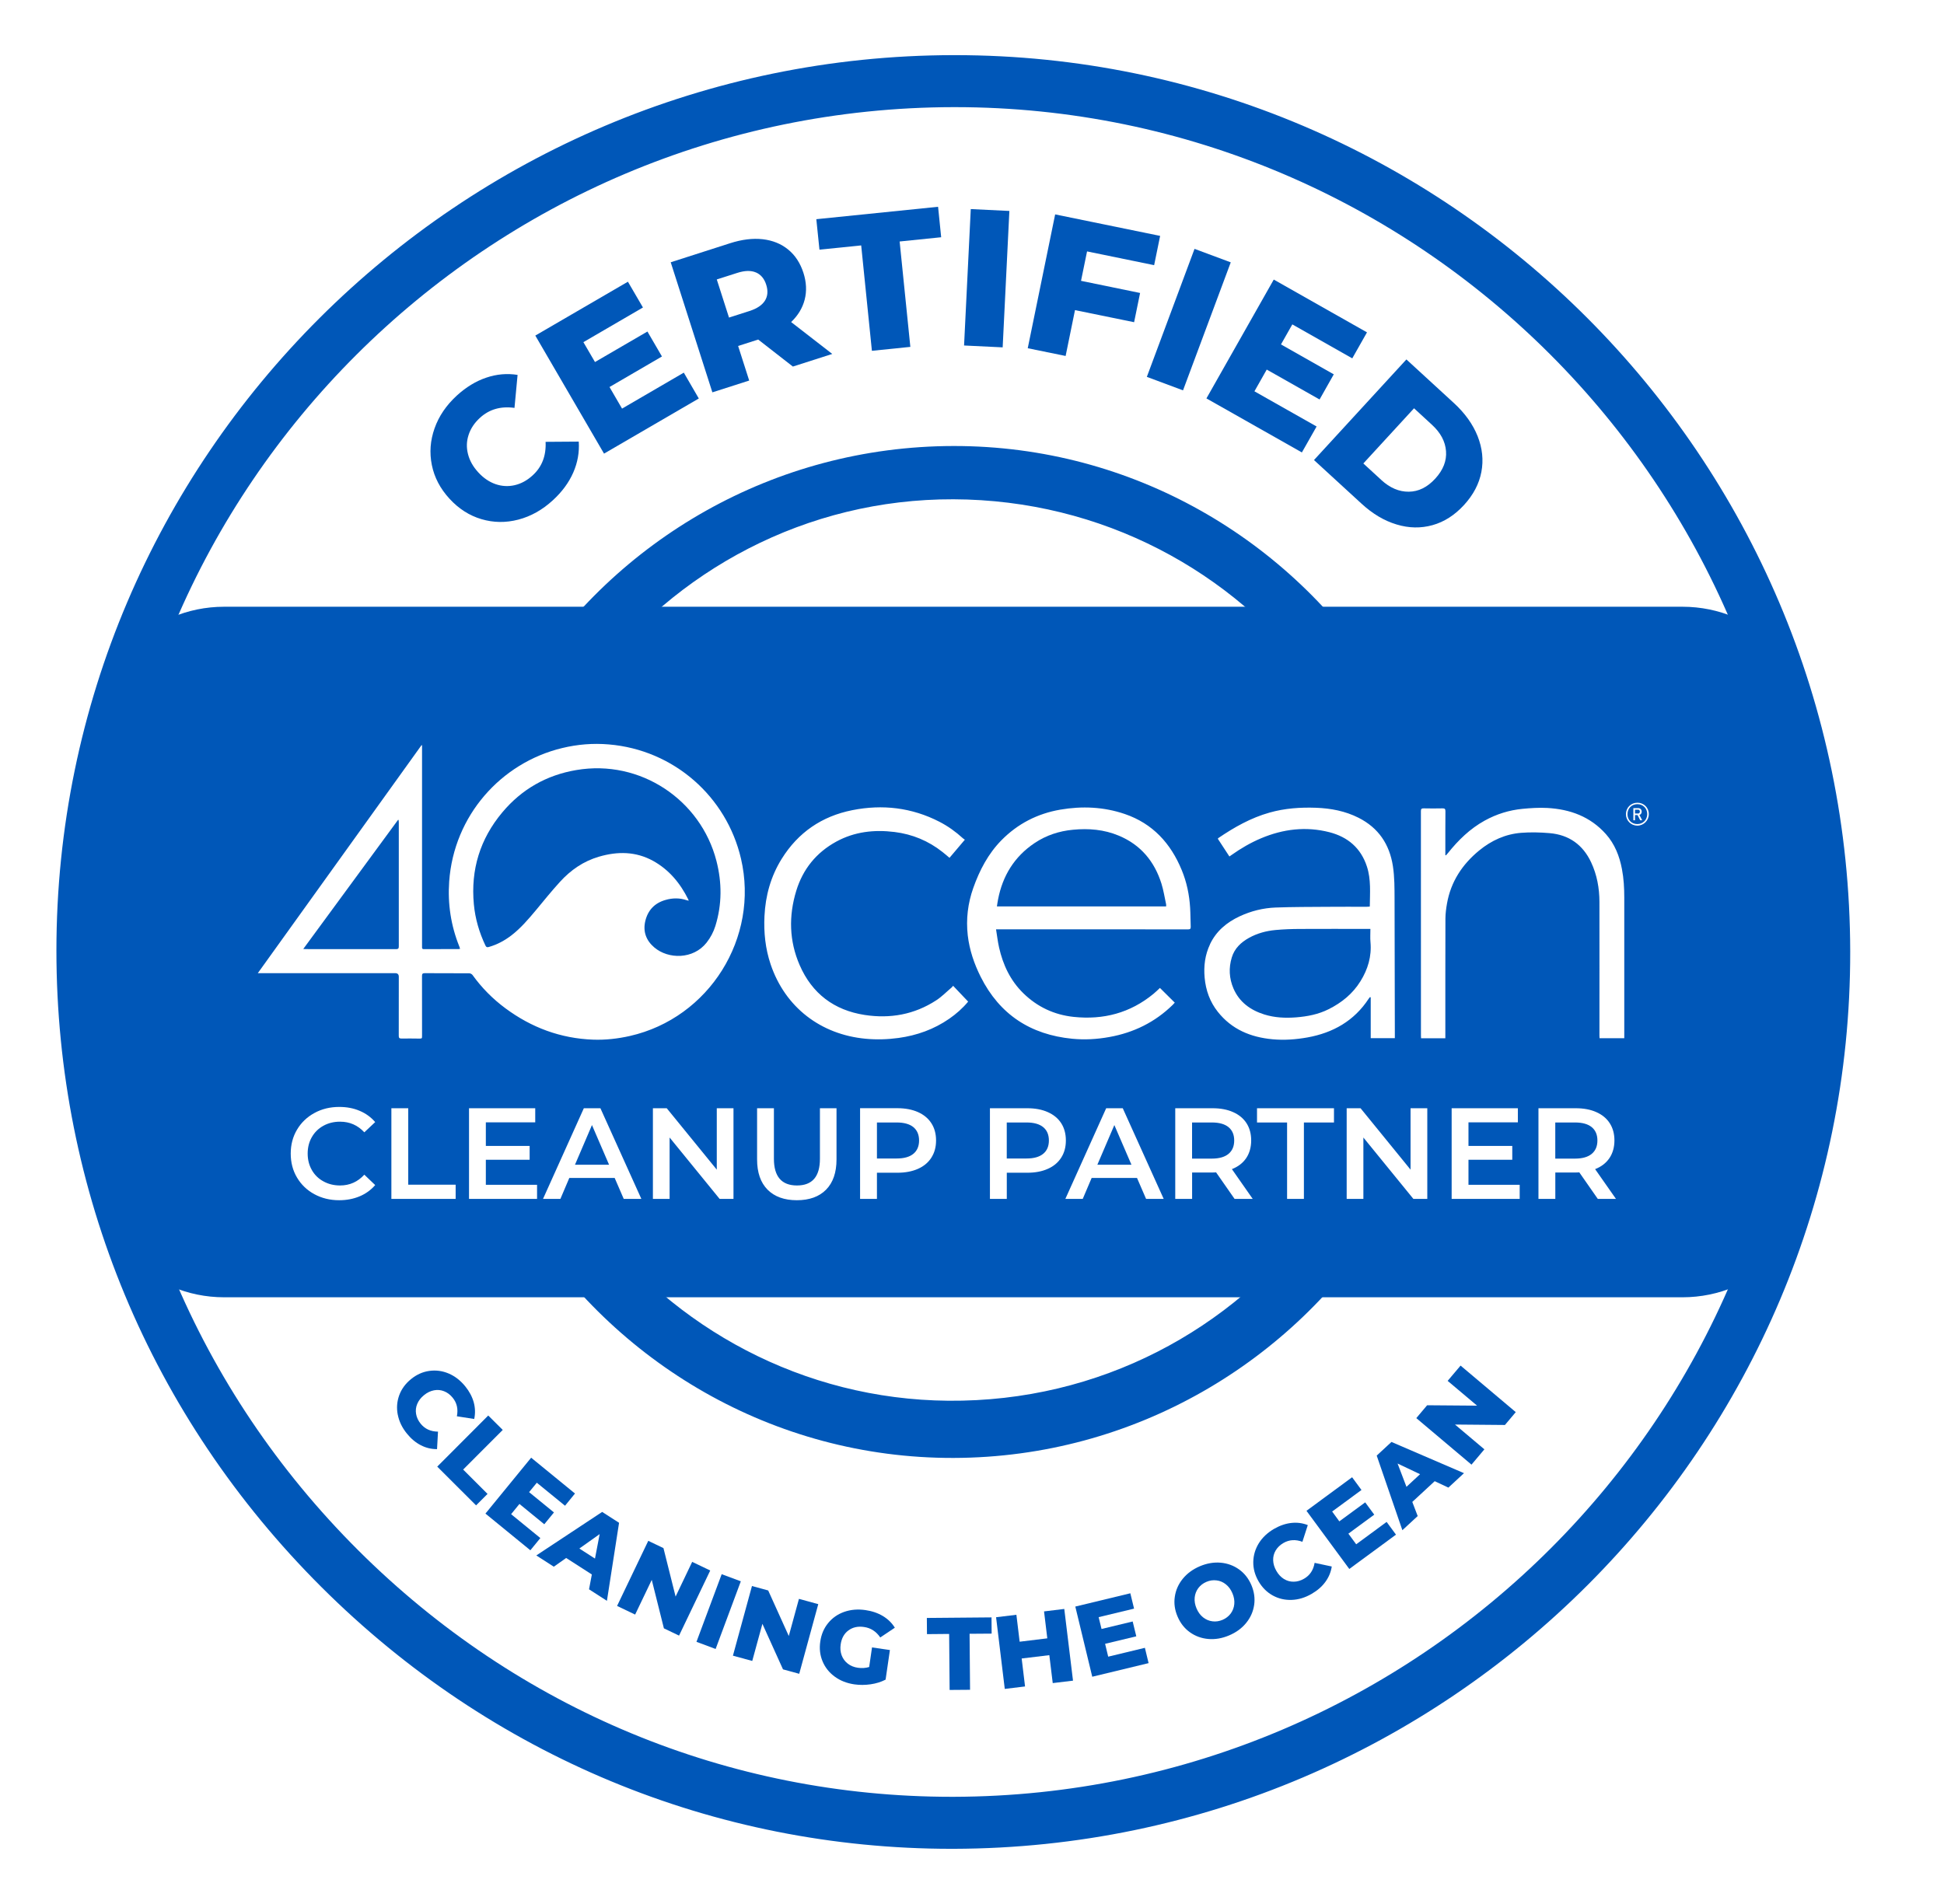
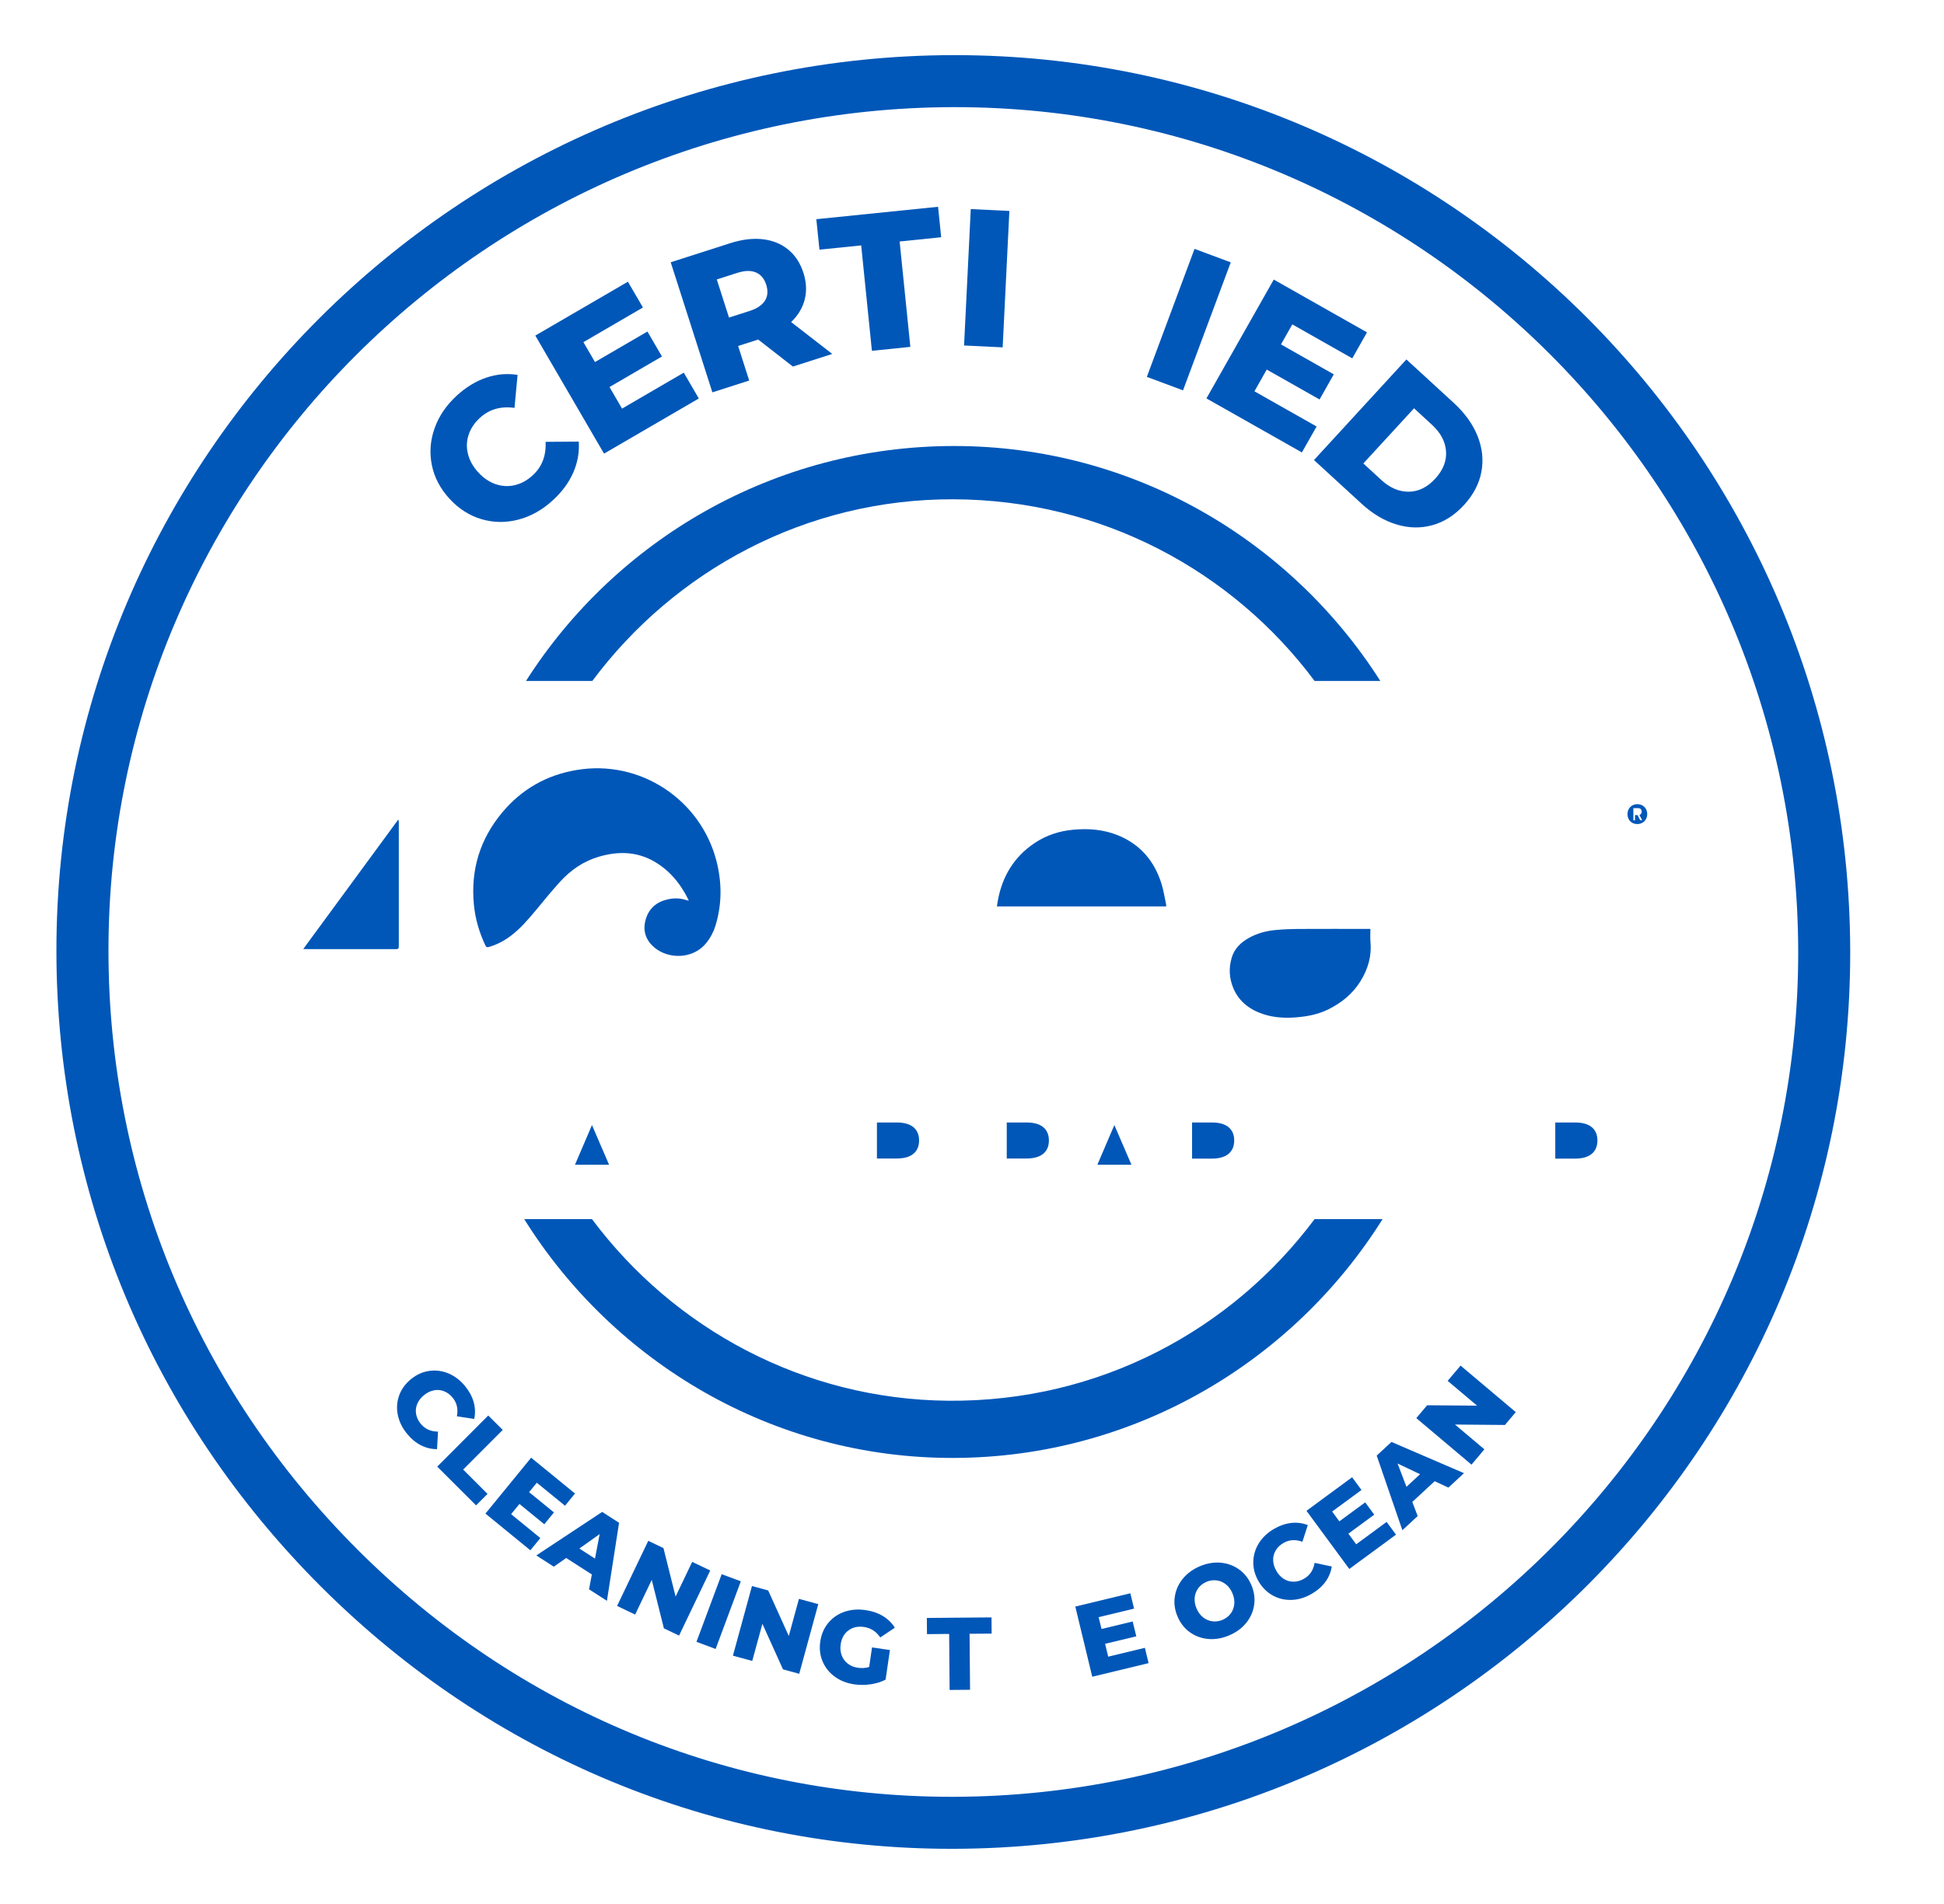
<svg xmlns="http://www.w3.org/2000/svg" width="49" height="48" viewBox="0 0 49 48" fill="none">
  <path d="M24.034 12.587C27.773 12.6 31.07 14.396 33.135 17.167H34.792C32.525 13.605 28.547 11.239 24.035 11.244C19.504 11.25 15.523 13.613 13.258 17.167H14.93C17.007 14.38 20.32 12.575 24.034 12.587H24.034Z" fill="#0057B8" />
  <path d="M23.904 35.313C20.241 35.282 16.974 33.485 14.921 30.734H13.213C15.474 34.352 19.488 36.766 24.035 36.755C28.585 36.744 32.592 34.334 34.849 30.734H33.135C31.057 33.516 27.724 35.346 23.904 35.313Z" fill="#0057B8" />
  <path d="M23.985 46.609C18.008 46.609 12.368 44.267 8.1 40.008C3.795 35.714 1.423 30.017 1.422 23.965C1.421 11.532 11.566 1.405 24.038 1.39H24.066C36.498 1.39 46.62 11.522 46.636 23.989C46.653 36.432 36.516 46.579 24.04 46.609H23.985ZM24.066 2.701H24.04C12.29 2.716 2.732 12.255 2.734 23.965C2.734 29.666 4.969 35.033 9.026 39.08C13.047 43.091 18.358 45.297 23.985 45.298H24.037C35.79 45.269 45.34 35.711 45.325 23.991C45.309 12.246 35.775 2.701 24.066 2.701V2.701Z" fill="#0057B8" />
  <path d="M10.026 35.667C9.993 35.498 10.005 35.335 10.062 35.177C10.119 35.019 10.219 34.883 10.36 34.768C10.501 34.653 10.655 34.584 10.821 34.561C10.988 34.538 11.15 34.559 11.308 34.626C11.466 34.693 11.605 34.801 11.726 34.949C11.831 35.078 11.902 35.213 11.941 35.353C11.979 35.494 11.983 35.634 11.953 35.773L11.516 35.705C11.552 35.524 11.517 35.368 11.411 35.238C11.349 35.161 11.276 35.106 11.194 35.074C11.112 35.041 11.027 35.033 10.939 35.05C10.851 35.067 10.767 35.107 10.688 35.172C10.608 35.236 10.552 35.31 10.517 35.392C10.482 35.475 10.473 35.56 10.488 35.647C10.503 35.734 10.541 35.816 10.604 35.893C10.71 36.024 10.855 36.09 11.04 36.092L11.016 36.533C10.874 36.534 10.738 36.502 10.608 36.435C10.479 36.369 10.361 36.271 10.257 36.142C10.136 35.994 10.06 35.835 10.027 35.667H10.026Z" fill="#0057B8" />
  <path d="M12.307 35.686L12.672 36.049L11.674 37.048L12.289 37.662L12 37.951L11.021 36.974L12.307 35.685V35.686Z" fill="#0057B8" />
  <path d="M13.62 38.775L13.368 39.083L12.236 38.158L13.388 36.749L14.493 37.652L14.242 37.96L13.531 37.38L13.336 37.617L13.963 38.129L13.719 38.427L13.093 37.915L12.883 38.173L13.62 38.775V38.775Z" fill="#0057B8" />
  <path d="M14.918 39.693L14.271 39.277L13.959 39.497L13.518 39.213L15.178 38.116L15.604 38.39L15.298 40.357L14.847 40.067L14.918 39.693V39.693ZM14.997 39.292L15.115 38.675L14.603 39.039L14.997 39.292Z" fill="#0057B8" />
  <path d="M17.902 39.593L17.116 41.234L16.734 41.051L16.428 39.829L16.009 40.704L15.554 40.486L16.34 38.845L16.723 39.028L17.029 40.25L17.447 39.375L17.902 39.593Z" fill="#0057B8" />
  <path d="M18.191 39.686L18.673 39.865L18.038 41.571L17.555 41.391L18.191 39.685V39.686Z" fill="#0057B8" />
  <path d="M20.625 40.441L20.145 42.197L19.736 42.085L19.217 40.937L18.961 41.873L18.474 41.74L18.954 39.984L19.363 40.096L19.882 41.244L20.138 40.308L20.625 40.441Z" fill="#0057B8" />
  <path d="M21.981 41.532L22.431 41.598L22.322 42.344C22.209 42.403 22.082 42.442 21.942 42.462C21.803 42.482 21.666 42.482 21.533 42.463C21.344 42.435 21.18 42.371 21.041 42.269C20.901 42.167 20.799 42.039 20.734 41.884C20.669 41.73 20.649 41.562 20.676 41.382C20.702 41.202 20.768 41.047 20.875 40.917C20.981 40.787 21.116 40.693 21.281 40.635C21.445 40.578 21.623 40.563 21.815 40.591C21.983 40.615 22.13 40.666 22.256 40.742C22.381 40.818 22.481 40.915 22.555 41.035L22.188 41.281C22.085 41.13 21.949 41.041 21.779 41.017C21.625 40.994 21.494 41.023 21.386 41.103C21.278 41.182 21.212 41.3 21.19 41.456C21.175 41.556 21.184 41.648 21.215 41.732C21.247 41.816 21.298 41.886 21.369 41.941C21.44 41.996 21.525 42.031 21.625 42.045C21.722 42.059 21.817 42.053 21.908 42.026L21.98 41.532L21.981 41.532Z" fill="#0057B8" />
  <path d="M23.924 41.192L23.365 41.197L23.362 40.789L24.992 40.775L24.995 41.184L24.439 41.188L24.451 42.6L23.936 42.604L23.924 41.192H23.924Z" fill="#0057B8" />
-   <path d="M26.826 40.562L27.046 42.37L26.535 42.431L26.449 41.727L25.752 41.811L25.837 42.516L25.326 42.578L25.107 40.771L25.619 40.709L25.701 41.388L26.398 41.303L26.316 40.624L26.826 40.562Z" fill="#0057B8" />
  <path d="M28.858 41.542L28.951 41.928L27.531 42.271L27.104 40.502L28.491 40.167L28.585 40.554L27.692 40.769L27.765 41.067L28.55 40.878L28.641 41.252L27.855 41.441L27.933 41.765L28.858 41.542Z" fill="#0057B8" />
  <path d="M30.456 41.319C30.283 41.304 30.128 41.247 29.991 41.149C29.855 41.051 29.751 40.919 29.681 40.753C29.61 40.587 29.587 40.421 29.612 40.254C29.636 40.087 29.703 39.937 29.812 39.802C29.922 39.667 30.065 39.562 30.242 39.486C30.419 39.411 30.594 39.381 30.767 39.396C30.94 39.411 31.095 39.468 31.232 39.566C31.369 39.664 31.472 39.797 31.543 39.962C31.613 40.129 31.636 40.295 31.612 40.461C31.587 40.628 31.521 40.779 31.411 40.914C31.302 41.049 31.158 41.154 30.981 41.229C30.804 41.304 30.629 41.334 30.456 41.319H30.456ZM31.02 40.679C31.071 40.61 31.102 40.531 31.111 40.441C31.12 40.352 31.104 40.26 31.064 40.166C31.024 40.072 30.969 39.997 30.898 39.941C30.828 39.885 30.75 39.852 30.664 39.842C30.578 39.831 30.493 39.843 30.409 39.879C30.324 39.915 30.256 39.968 30.204 40.037C30.153 40.106 30.122 40.185 30.113 40.274C30.104 40.364 30.12 40.456 30.16 40.55C30.2 40.644 30.255 40.719 30.326 40.775C30.396 40.83 30.474 40.863 30.56 40.874C30.645 40.885 30.73 40.873 30.815 40.837C30.899 40.801 30.968 40.748 31.02 40.679Z" fill="#0057B8" />
  <path d="M32.558 40.334C32.386 40.34 32.227 40.303 32.08 40.222C31.933 40.141 31.813 40.021 31.722 39.864C31.631 39.706 31.587 39.544 31.59 39.376C31.593 39.208 31.64 39.051 31.73 38.905C31.821 38.759 31.949 38.639 32.114 38.543C32.258 38.46 32.403 38.41 32.548 38.394C32.693 38.378 32.831 38.396 32.964 38.448L32.828 38.869C32.655 38.805 32.496 38.815 32.35 38.899C32.265 38.949 32.2 39.011 32.154 39.088C32.109 39.164 32.088 39.246 32.091 39.336C32.094 39.426 32.121 39.515 32.172 39.603C32.223 39.692 32.287 39.76 32.363 39.807C32.44 39.854 32.522 39.877 32.611 39.875C32.699 39.874 32.786 39.849 32.871 39.799C33.017 39.715 33.105 39.582 33.136 39.4L33.568 39.492C33.547 39.633 33.493 39.762 33.407 39.88C33.322 39.997 33.206 40.098 33.062 40.181C32.897 40.277 32.729 40.328 32.557 40.334L32.558 40.334Z" fill="#0057B8" />
  <path d="M34.951 38.368L35.187 38.689L34.01 39.554L32.931 38.088L34.081 37.242L34.317 37.563L33.578 38.106L33.759 38.354L34.411 37.875L34.639 38.185L33.987 38.664L34.184 38.932L34.951 38.368L34.951 38.368Z" fill="#0057B8" />
  <path d="M36.163 37.341L35.598 37.864L35.734 38.22L35.348 38.577L34.701 36.696L35.073 36.352L36.901 37.139L36.508 37.503L36.163 37.341V37.341ZM35.794 37.165L35.227 36.896L35.451 37.483L35.794 37.165Z" fill="#0057B8" />
  <path d="M36.815 34.427L38.206 35.6L37.933 35.924L36.674 35.913L37.415 36.538L37.09 36.924L35.699 35.751L35.972 35.427L37.231 35.437L36.489 34.812L36.815 34.427Z" fill="#0057B8" />
  <path d="M13.064 13.1C12.749 13.182 12.44 13.178 12.135 13.088C11.83 12.998 11.562 12.826 11.329 12.572C11.096 12.318 10.948 12.036 10.885 11.724C10.822 11.413 10.845 11.104 10.954 10.797C11.062 10.491 11.249 10.216 11.515 9.972C11.748 9.76 11.994 9.609 12.256 9.521C12.517 9.432 12.781 9.409 13.046 9.451L12.968 10.283C12.621 10.235 12.331 10.319 12.097 10.534C11.959 10.66 11.864 10.803 11.812 10.962C11.759 11.121 11.754 11.282 11.796 11.447C11.837 11.611 11.923 11.764 12.054 11.907C12.185 12.05 12.33 12.149 12.49 12.205C12.65 12.26 12.812 12.269 12.975 12.231C13.138 12.193 13.288 12.111 13.426 11.984C13.661 11.77 13.769 11.488 13.752 11.139L14.588 11.133C14.606 11.401 14.56 11.661 14.449 11.914C14.338 12.167 14.167 12.399 13.935 12.612C13.669 12.856 13.379 13.018 13.064 13.1L13.064 13.1Z" fill="#0057B8" />
  <path d="M17.236 9.395L17.614 10.046L15.225 11.436L13.493 8.46L15.827 7.102L16.206 7.752L14.705 8.626L14.997 9.127L16.319 8.358L16.685 8.987L15.363 9.757L15.679 10.301L17.235 9.395L17.236 9.395Z" fill="#0057B8" />
  <path d="M19.111 8.56L18.605 8.722L18.884 9.594L17.956 9.891L16.906 6.612L18.405 6.131C18.701 6.036 18.975 6.003 19.225 6.031C19.475 6.06 19.689 6.146 19.866 6.291C20.043 6.435 20.171 6.631 20.251 6.878C20.327 7.115 20.337 7.34 20.283 7.552C20.229 7.764 20.115 7.953 19.941 8.119L20.978 8.923L19.985 9.241L19.111 8.56L19.111 8.56ZM19.054 6.869C18.93 6.815 18.773 6.819 18.583 6.88L18.067 7.045L18.375 8.006L18.89 7.841C19.081 7.78 19.211 7.692 19.282 7.578C19.352 7.465 19.362 7.331 19.313 7.178C19.265 7.025 19.178 6.922 19.054 6.868V6.869Z" fill="#0057B8" />
  <path d="M21.707 6.187L20.655 6.294L20.576 5.526L23.645 5.213L23.723 5.981L22.676 6.088L22.946 8.745L21.977 8.844L21.707 6.187Z" fill="#0057B8" />
  <path d="M24.469 5.271L25.442 5.318L25.273 8.757L24.3 8.71L24.469 5.271H24.469Z" fill="#0057B8" />
-   <path d="M27.4 6.338L27.248 7.08L28.737 7.386L28.586 8.123L27.096 7.818L26.86 8.974L25.905 8.779L26.596 5.405L29.242 5.947L29.091 6.685L27.4 6.338V6.338Z" fill="#0057B8" />
  <path d="M30.109 6.274L31.022 6.614L29.819 9.841L28.907 9.501L30.109 6.274Z" fill="#0057B8" />
  <path d="M33.186 10.752L32.815 11.406L30.409 10.044L32.106 7.048L34.456 8.379L34.085 9.034L32.574 8.178L32.288 8.683L33.619 9.437L33.261 10.071L31.929 9.317L31.619 9.865L33.186 10.752V10.752Z" fill="#0057B8" />
  <path d="M35.45 9.062L36.649 10.163C36.926 10.418 37.125 10.696 37.245 10.997C37.364 11.299 37.396 11.599 37.339 11.899C37.282 12.198 37.136 12.476 36.901 12.732C36.666 12.988 36.402 13.157 36.108 13.239C35.814 13.321 35.512 13.316 35.202 13.222C34.892 13.129 34.597 12.954 34.32 12.699L33.12 11.598L35.449 9.062H35.45ZM34.816 12.1C35.034 12.3 35.265 12.399 35.51 12.396C35.755 12.394 35.977 12.284 36.176 12.067C36.376 11.849 36.467 11.618 36.448 11.374C36.43 11.13 36.312 10.909 36.094 10.709L35.642 10.293L34.364 11.684L34.817 12.1H34.816Z" fill="#0057B8" />
  <path d="M30.965 28.415C30.869 28.337 30.729 28.298 30.544 28.298H30.047V29.209H30.544C30.729 29.209 30.869 29.169 30.965 29.09C31.061 29.01 31.109 28.898 31.109 28.752C31.109 28.606 31.061 28.494 30.965 28.415Z" fill="#0057B8" />
  <path d="M29.392 22.795C29.355 22.623 29.328 22.447 29.276 22.279C29.099 21.715 28.751 21.296 28.197 21.066C27.828 20.912 27.441 20.88 27.046 20.918C26.695 20.951 26.369 21.058 26.076 21.255C25.568 21.596 25.272 22.078 25.157 22.674C25.145 22.732 25.138 22.79 25.128 22.851H29.393C29.393 22.829 29.396 22.812 29.392 22.795Z" fill="#0057B8" />
  <path d="M26.294 28.415C26.198 28.337 26.058 28.298 25.873 28.298H25.376V29.206H25.873C26.058 29.206 26.198 29.167 26.294 29.088C26.39 29.01 26.438 28.898 26.438 28.752C26.438 28.606 26.39 28.494 26.294 28.415V28.415Z" fill="#0057B8" />
  <path d="M27.66 29.363H28.519L28.088 28.363L27.66 29.363Z" fill="#0057B8" />
  <path d="M23.022 28.415C22.926 28.337 22.785 28.298 22.6 28.298H22.104V29.206H22.6C22.785 29.206 22.926 29.167 23.022 29.088C23.117 29.01 23.166 28.898 23.166 28.752C23.166 28.606 23.117 28.494 23.022 28.415V28.415Z" fill="#0057B8" />
  <path d="M31.867 25.575C32.129 25.657 32.398 25.669 32.67 25.648C32.955 25.625 33.232 25.572 33.49 25.442C33.819 25.277 34.094 25.055 34.291 24.738C34.479 24.435 34.576 24.112 34.544 23.752C34.534 23.644 34.542 23.535 34.542 23.418H34.457C33.892 23.418 33.327 23.416 32.762 23.419C32.558 23.42 32.353 23.427 32.15 23.446C31.916 23.468 31.691 23.528 31.483 23.643C31.28 23.756 31.117 23.909 31.048 24.138C30.967 24.403 30.982 24.666 31.09 24.919C31.239 25.265 31.518 25.465 31.867 25.575V25.575Z" fill="#0057B8" />
  <path d="M14.493 29.363H15.352L14.921 28.363L14.493 29.363Z" fill="#0057B8" />
  <path d="M10.047 20.672C10.043 20.671 10.038 20.669 10.034 20.668C9.24 21.749 8.446 22.83 7.644 23.924C7.681 23.925 7.698 23.927 7.716 23.927C8.472 23.927 9.227 23.926 9.983 23.928C10.045 23.928 10.052 23.903 10.052 23.852C10.052 22.812 10.052 21.773 10.052 20.733C10.052 20.713 10.049 20.692 10.047 20.672Z" fill="#0057B8" />
  <path d="M14.527 19.413C13.776 19.54 13.151 19.896 12.662 20.479C12.1 21.149 11.862 21.925 11.944 22.798C11.978 23.162 12.079 23.506 12.235 23.835C12.255 23.877 12.274 23.887 12.32 23.874C12.531 23.814 12.72 23.712 12.893 23.579C13.127 23.398 13.318 23.174 13.507 22.948C13.707 22.707 13.904 22.462 14.115 22.231C14.385 21.934 14.707 21.711 15.098 21.597C15.567 21.46 16.025 21.463 16.462 21.703C16.866 21.927 17.146 22.267 17.349 22.676C17.352 22.684 17.354 22.693 17.359 22.707C17.338 22.702 17.323 22.699 17.309 22.695C17.132 22.634 16.954 22.636 16.775 22.688C16.501 22.765 16.33 22.947 16.265 23.22C16.202 23.485 16.287 23.711 16.492 23.885C16.846 24.186 17.474 24.19 17.81 23.764C17.91 23.637 17.984 23.496 18.032 23.343C18.2 22.799 18.199 22.251 18.058 21.703C17.661 20.163 16.138 19.138 14.528 19.413H14.527Z" fill="#0057B8" />
-   <path d="M41.314 20.503C41.32 20.499 41.325 20.493 41.329 20.486C41.332 20.479 41.334 20.47 41.334 20.461C41.334 20.451 41.332 20.443 41.329 20.436C41.325 20.429 41.32 20.423 41.314 20.419C41.308 20.415 41.301 20.413 41.293 20.413H41.212V20.508H41.293C41.301 20.508 41.308 20.506 41.314 20.502V20.503Z" fill="#0057B8" />
  <path d="M40.12 28.415C40.024 28.337 39.884 28.298 39.699 28.298H39.202V29.209H39.699C39.884 29.209 40.024 29.169 40.12 29.09C40.216 29.01 40.264 28.898 40.264 28.752C40.264 28.606 40.216 28.494 40.12 28.415Z" fill="#0057B8" />
  <path d="M41.269 20.273C41.125 20.275 41.022 20.38 41.022 20.526C41.022 20.671 41.126 20.776 41.271 20.775C41.412 20.775 41.52 20.666 41.52 20.523C41.52 20.379 41.413 20.272 41.269 20.273ZM41.342 20.679L41.276 20.549H41.212V20.679H41.17V20.373H41.291C41.309 20.373 41.324 20.376 41.338 20.384C41.351 20.391 41.361 20.401 41.369 20.415C41.376 20.428 41.38 20.443 41.38 20.461C41.38 20.478 41.376 20.494 41.369 20.507C41.361 20.521 41.351 20.531 41.338 20.538C41.333 20.541 41.328 20.543 41.322 20.544L41.393 20.679H41.342L41.342 20.679Z" fill="#0057B8" />
-   <path d="M42.406 15.296H5.652C3.786 15.296 2.274 16.808 2.274 18.674V29.327C2.274 31.193 3.786 32.705 5.652 32.705H42.406C44.272 32.705 45.785 31.193 45.785 29.327V18.674C45.785 16.808 44.272 15.296 42.406 15.296ZM30.5 23.802C30.657 23.472 30.921 23.253 31.246 23.101C31.533 22.967 31.838 22.891 32.153 22.879C32.589 22.863 33.025 22.864 33.461 22.861C33.789 22.858 34.116 22.86 34.444 22.86C34.47 22.86 34.497 22.858 34.521 22.856C34.525 22.85 34.527 22.848 34.527 22.846C34.53 22.511 34.561 22.173 34.454 21.845C34.302 21.38 33.974 21.1 33.508 20.98C32.917 20.829 32.343 20.899 31.785 21.134C31.522 21.245 31.277 21.388 31.044 21.553C31.028 21.564 31.012 21.575 30.988 21.592C30.89 21.441 30.793 21.293 30.696 21.145C30.702 21.137 30.705 21.131 30.709 21.128C31.11 20.855 31.529 20.618 31.999 20.486C32.382 20.377 32.776 20.35 33.172 20.364C33.546 20.378 33.906 20.446 34.243 20.616C34.745 20.87 35.023 21.282 35.109 21.834C35.152 22.114 35.15 22.396 35.151 22.678C35.154 23.813 35.156 24.948 35.158 26.083C35.158 26.112 35.158 26.14 35.158 26.173H34.55V25.143C34.543 25.141 34.536 25.139 34.53 25.137C34.519 25.151 34.508 25.164 34.498 25.179C34.132 25.737 33.601 26.037 32.956 26.154C32.663 26.206 32.369 26.228 32.072 26.2C31.523 26.149 31.046 25.951 30.695 25.507C30.497 25.257 30.393 24.967 30.364 24.649C30.337 24.355 30.373 24.071 30.501 23.803L30.5 23.802ZM7.86 29.497C7.93 29.619 8.026 29.714 8.151 29.782C8.275 29.851 8.415 29.886 8.572 29.886C8.814 29.886 9.017 29.795 9.183 29.614L9.457 29.876C9.35 30 9.219 30.095 9.064 30.16C8.908 30.225 8.736 30.258 8.549 30.258C8.318 30.258 8.11 30.207 7.924 30.106C7.738 30.005 7.592 29.865 7.486 29.686C7.38 29.508 7.328 29.306 7.328 29.082C7.328 28.857 7.381 28.656 7.488 28.477C7.594 28.299 7.741 28.159 7.927 28.058C8.113 27.956 8.321 27.906 8.552 27.906C8.74 27.906 8.91 27.938 9.065 28.004C9.22 28.069 9.35 28.164 9.457 28.288L9.183 28.546C9.017 28.367 8.814 28.278 8.572 28.278C8.415 28.278 8.275 28.312 8.151 28.381C8.026 28.45 7.93 28.545 7.86 28.667C7.79 28.789 7.755 28.927 7.755 29.081C7.755 29.236 7.79 29.374 7.86 29.496V29.497ZM11.485 30.225H9.865V27.939H10.29V29.866H11.485V30.225V30.225ZM13.537 30.225H11.822V27.939H13.491V28.294H12.246V28.889H13.35V29.238H12.246V29.869H13.537V30.225V30.225ZM15.722 30.225L15.493 29.696H14.35L14.125 30.225H13.687L14.716 27.939H15.134L16.166 30.225H15.722ZM18.488 30.225H18.139L16.878 28.677V30.225H16.457V27.939H16.806L18.067 29.487V27.939H18.488V30.225ZM15.878 26.117C15.573 26.186 15.263 26.221 14.951 26.21C14.131 26.18 13.396 25.906 12.739 25.419C12.419 25.182 12.142 24.902 11.909 24.578C11.892 24.556 11.855 24.537 11.828 24.537C11.454 24.535 11.08 24.536 10.706 24.534C10.652 24.534 10.636 24.552 10.637 24.605C10.638 25.105 10.638 25.606 10.638 26.106C10.638 26.183 10.638 26.183 10.56 26.183C10.414 26.182 10.268 26.178 10.122 26.182C10.064 26.183 10.05 26.163 10.051 26.108C10.053 25.613 10.052 25.119 10.052 24.624C10.052 24.564 10.022 24.534 9.963 24.534C8.839 24.534 7.715 24.534 6.59 24.534H6.498C7.88 22.609 9.252 20.698 10.624 18.787C10.629 18.787 10.633 18.788 10.638 18.788V18.853C10.638 20.509 10.638 22.163 10.638 23.818C10.638 23.84 10.638 23.861 10.638 23.883C10.636 23.914 10.649 23.928 10.682 23.928C10.977 23.927 11.271 23.927 11.565 23.926C11.574 23.926 11.583 23.922 11.597 23.919C11.59 23.898 11.585 23.88 11.578 23.863C11.366 23.336 11.282 22.788 11.322 22.223C11.44 20.563 12.626 19.231 14.168 18.859C14.555 18.765 14.948 18.733 15.345 18.767C16.988 18.905 18.313 20.085 18.677 21.646C19.142 23.64 17.876 25.662 15.878 26.117ZM21.085 29.229C21.085 29.56 20.997 29.814 20.822 29.992C20.647 30.169 20.401 30.258 20.085 30.258C19.77 30.258 19.523 30.169 19.347 29.992C19.171 29.814 19.083 29.56 19.083 29.229V27.939H19.507V29.212C19.507 29.661 19.701 29.886 20.088 29.886C20.476 29.886 20.667 29.661 20.667 29.212V27.939H21.085V29.229H21.085ZM23.476 29.185C23.397 29.308 23.285 29.402 23.138 29.467C22.991 29.532 22.818 29.565 22.62 29.565H22.104V30.225H21.679V27.938H22.62C22.818 27.938 22.991 27.971 23.138 28.036C23.285 28.102 23.398 28.195 23.476 28.317C23.555 28.439 23.594 28.584 23.594 28.752C23.594 28.919 23.555 29.061 23.476 29.184L23.476 29.185ZM23.925 25.684C23.54 25.95 23.112 26.103 22.65 26.167C22.373 26.205 22.095 26.213 21.817 26.187C20.692 26.081 19.791 25.399 19.424 24.31C19.292 23.917 19.249 23.511 19.269 23.097C19.294 22.579 19.428 22.094 19.703 21.652C20.117 20.987 20.714 20.578 21.48 20.425C22.243 20.273 22.981 20.358 23.679 20.717C23.895 20.828 24.091 20.969 24.27 21.133C24.284 21.146 24.301 21.155 24.32 21.169C24.186 21.328 24.061 21.475 23.933 21.626C23.871 21.574 23.814 21.524 23.755 21.478C23.4 21.198 22.998 21.031 22.549 20.975C22.035 20.911 21.539 20.966 21.078 21.218C20.574 21.494 20.237 21.912 20.07 22.458C19.877 23.091 19.891 23.723 20.157 24.333C20.468 25.048 21.024 25.468 21.793 25.587C22.436 25.686 23.046 25.578 23.597 25.219C23.74 25.127 23.86 25.001 23.991 24.891C24.002 24.881 24.011 24.868 24.024 24.852C24.153 24.988 24.277 25.118 24.403 25.251C24.262 25.421 24.101 25.562 23.925 25.684ZM26.41 29.467C26.264 29.533 26.091 29.565 25.893 29.565H25.377V30.225H24.952V27.939H25.893C26.091 27.939 26.264 27.971 26.411 28.037C26.558 28.102 26.67 28.195 26.749 28.317C26.827 28.439 26.866 28.584 26.866 28.752C26.866 28.919 26.827 29.062 26.749 29.184C26.67 29.308 26.558 29.402 26.411 29.467L26.41 29.467ZM28.888 30.225L28.659 29.696H27.516L27.291 30.225H26.853L27.882 27.939H28.3L29.332 30.225H28.888ZM29.558 25.334C29.112 25.77 28.577 26.033 27.965 26.143C27.653 26.2 27.339 26.218 27.023 26.187C25.974 26.083 25.196 25.576 24.719 24.626C24.553 24.295 24.436 23.949 24.393 23.58C24.347 23.172 24.395 22.773 24.532 22.386C24.69 21.94 24.906 21.526 25.241 21.184C25.651 20.767 26.148 20.512 26.722 20.412C27.273 20.317 27.82 20.34 28.353 20.522C29.055 20.762 29.509 21.261 29.786 21.934C29.912 22.238 29.978 22.557 29.998 22.885C30.008 23.044 30.006 23.204 30.013 23.363C30.016 23.419 29.993 23.43 29.942 23.43C29.482 23.428 29.022 23.429 28.563 23.429H25.106C25.132 23.588 25.149 23.739 25.182 23.885C25.281 24.325 25.467 24.72 25.793 25.039C26.146 25.384 26.571 25.584 27.062 25.636C27.81 25.715 28.486 25.539 29.073 25.056C29.103 25.032 29.132 25.005 29.16 24.979C29.187 24.954 29.213 24.928 29.237 24.906C29.363 25.03 29.485 25.152 29.611 25.277C29.595 25.295 29.577 25.315 29.558 25.334ZM31.119 30.225L30.652 29.555C30.632 29.558 30.603 29.559 30.564 29.559H30.048V30.225H29.623V27.939H30.564C30.762 27.939 30.935 27.971 31.082 28.037C31.229 28.102 31.341 28.195 31.42 28.317C31.498 28.439 31.537 28.584 31.537 28.752C31.537 28.919 31.495 29.072 31.412 29.196C31.328 29.32 31.207 29.413 31.051 29.474L31.576 30.225H31.119L31.119 30.225ZM33.624 28.298H32.866V30.225H32.442V28.298H31.684V27.939H33.624V28.298H33.624ZM35.976 30.225H35.626L34.365 28.677V30.225H33.944V27.939H34.294L35.554 29.487V27.939H35.976V30.225ZM38.305 30.225H36.59V27.939H38.259V28.294H37.014V28.889H38.118V29.238H37.014V29.869H38.305V30.225V30.225ZM40.274 30.225L39.807 29.555C39.787 29.558 39.758 29.559 39.719 29.559H39.203V30.225H38.778V27.939H39.719C39.917 27.939 40.09 27.971 40.237 28.037C40.384 28.102 40.497 28.195 40.575 28.317C40.654 28.439 40.693 28.584 40.693 28.752C40.693 28.919 40.651 29.072 40.567 29.196C40.483 29.32 40.363 29.413 40.206 29.474L40.732 30.225H40.275L40.274 30.225ZM40.941 26.108V26.174H40.318C40.317 26.151 40.315 26.131 40.315 26.11C40.315 24.985 40.317 23.859 40.315 22.734C40.314 22.389 40.253 22.053 40.105 21.738C39.898 21.297 39.548 21.046 39.062 21.004C38.822 20.983 38.578 20.977 38.339 20.996C37.943 21.028 37.593 21.188 37.285 21.44C36.857 21.791 36.568 22.23 36.472 22.782C36.45 22.906 36.434 23.032 36.433 23.158C36.43 24.135 36.431 25.112 36.431 26.09V26.175H35.819C35.818 26.152 35.816 26.131 35.816 26.11C35.816 24.224 35.816 22.338 35.815 20.451C35.815 20.396 35.829 20.377 35.886 20.379C36.044 20.383 36.202 20.382 36.359 20.379C36.414 20.378 36.433 20.392 36.433 20.45C36.43 20.797 36.431 21.143 36.431 21.49V21.558C36.437 21.56 36.441 21.562 36.446 21.564C36.463 21.545 36.481 21.526 36.496 21.507C36.757 21.18 37.053 20.892 37.422 20.688C37.721 20.523 38.041 20.423 38.379 20.391C38.585 20.371 38.795 20.358 39.002 20.369C39.576 20.401 40.086 20.587 40.479 21.029C40.702 21.28 40.82 21.582 40.882 21.908C40.928 22.146 40.941 22.386 40.941 22.628C40.941 23.788 40.941 24.948 40.941 26.108H40.941ZM41.269 20.814C41.108 20.814 40.982 20.686 40.983 20.524C40.983 20.361 41.109 20.237 41.273 20.237C41.436 20.237 41.562 20.364 41.56 20.526C41.559 20.686 41.429 20.815 41.269 20.815L41.269 20.814Z" fill="#0057B8" />
</svg>